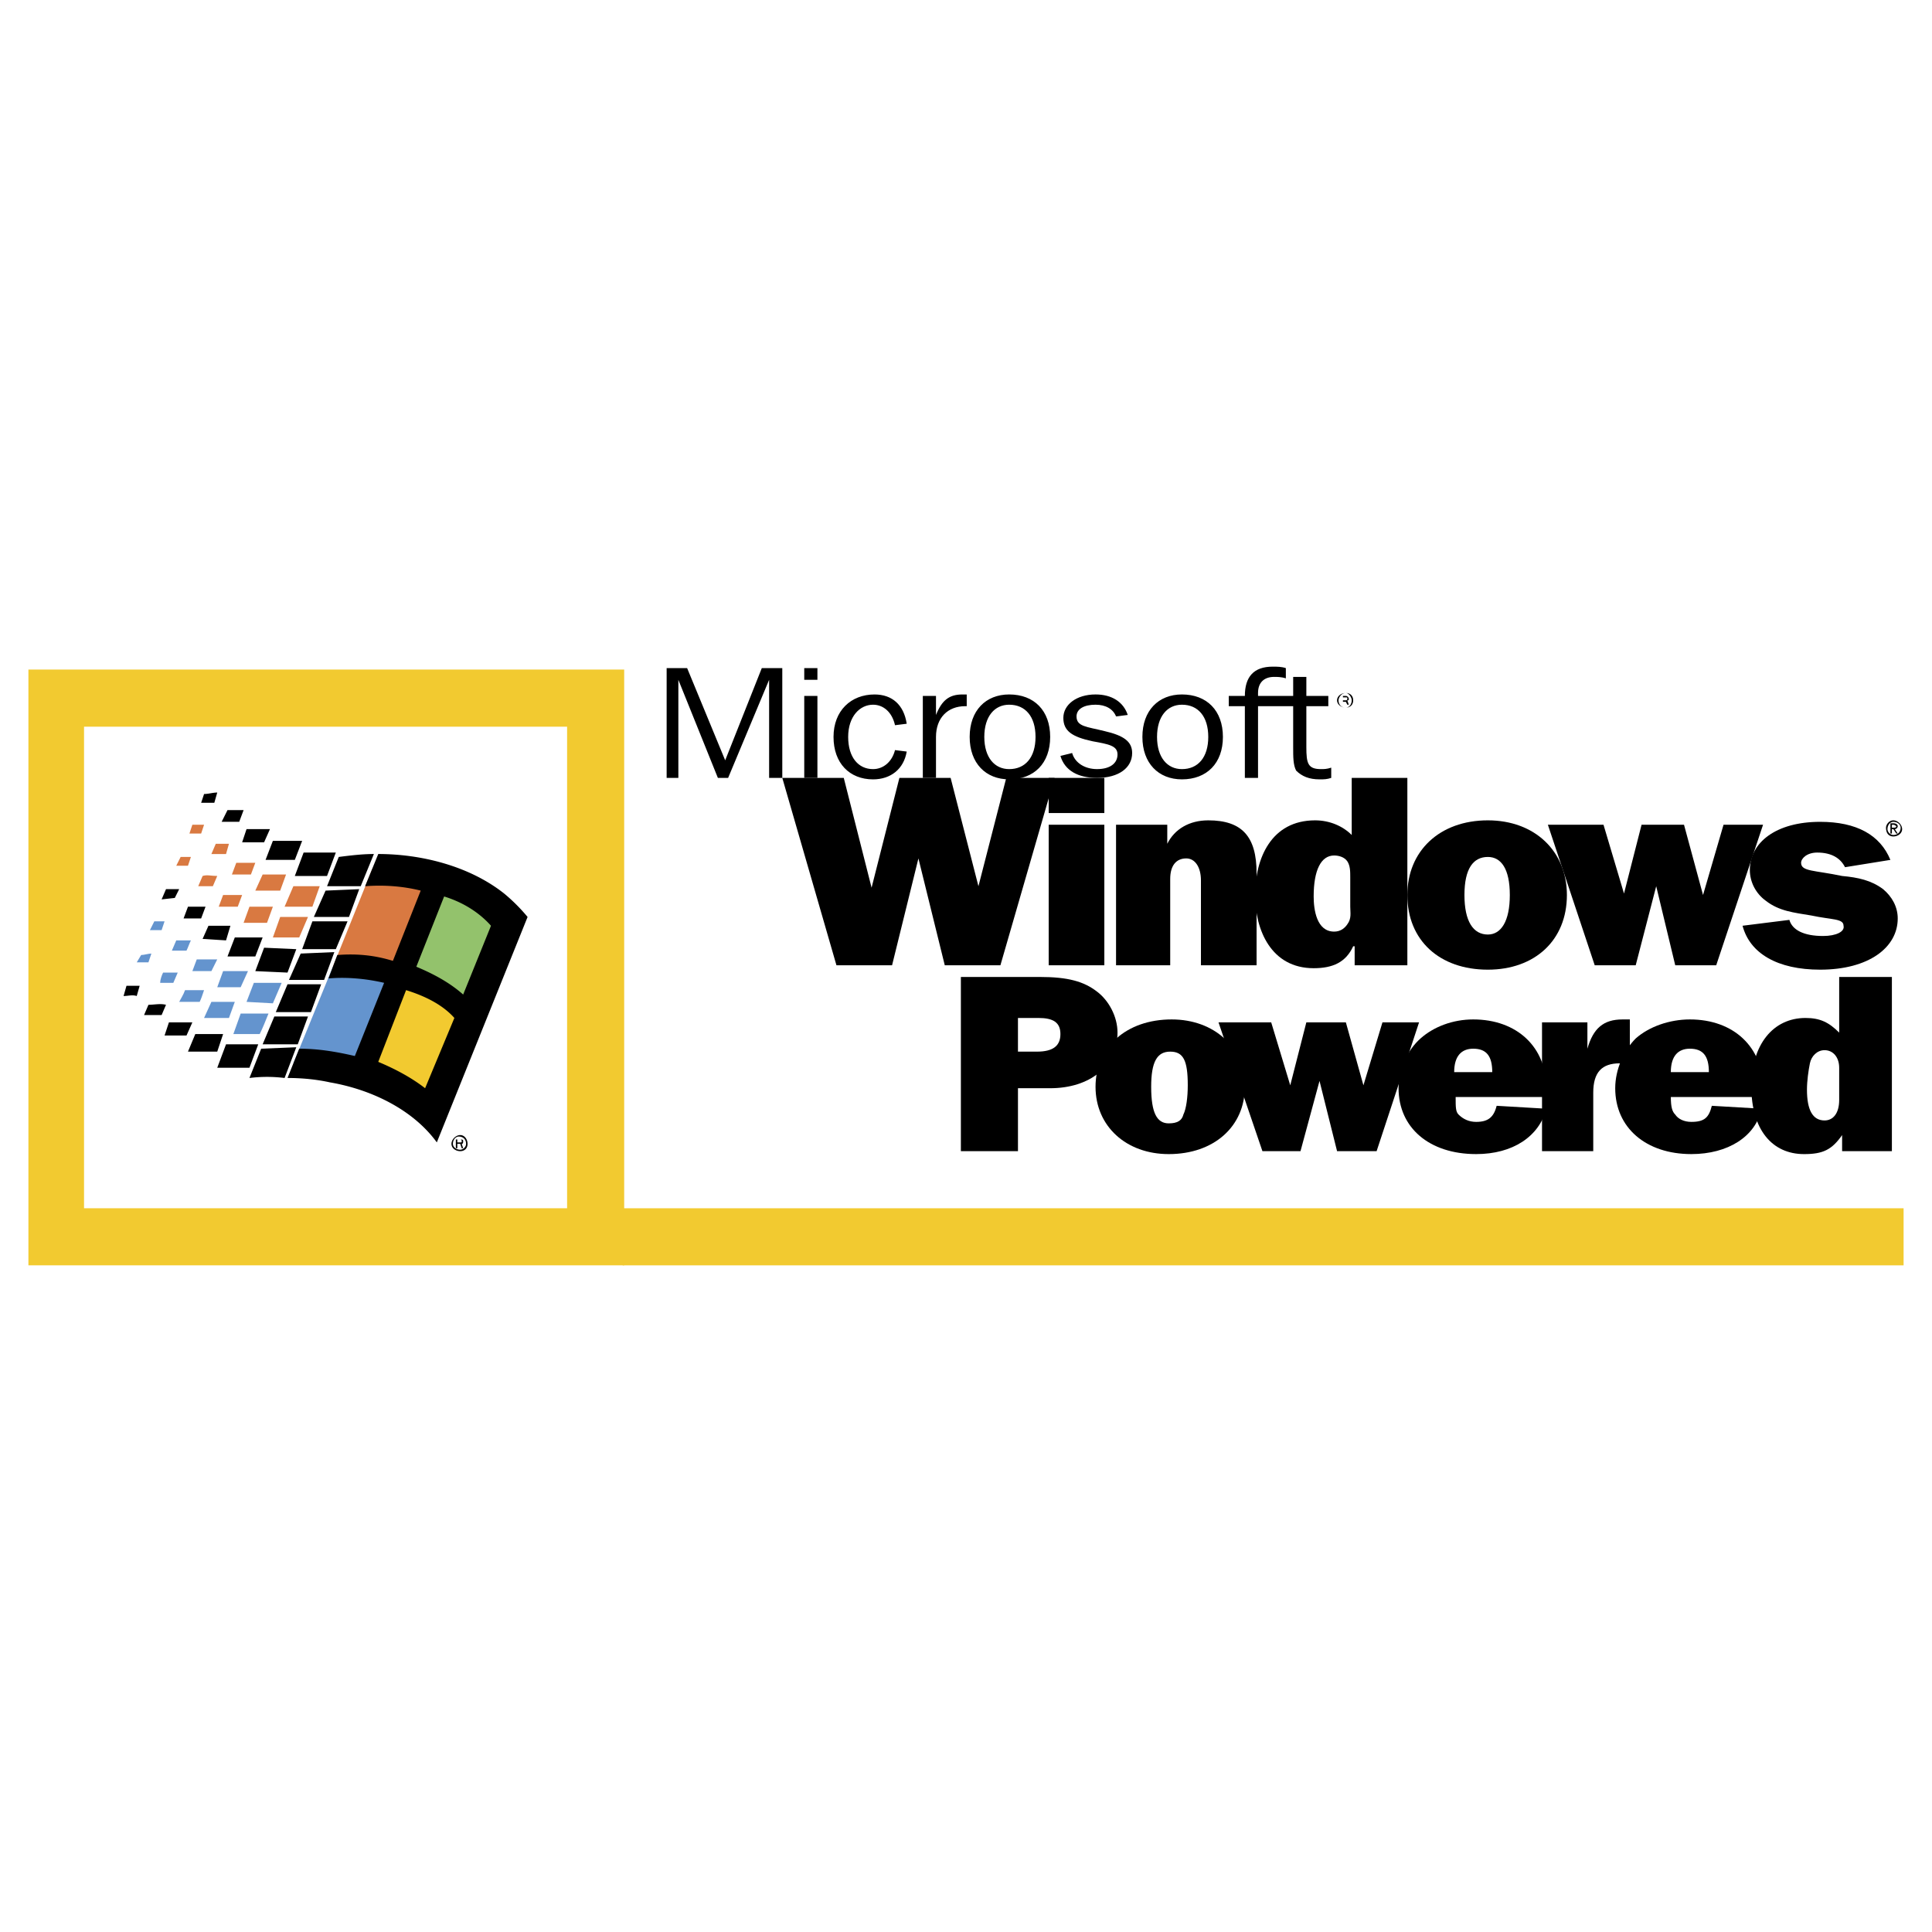
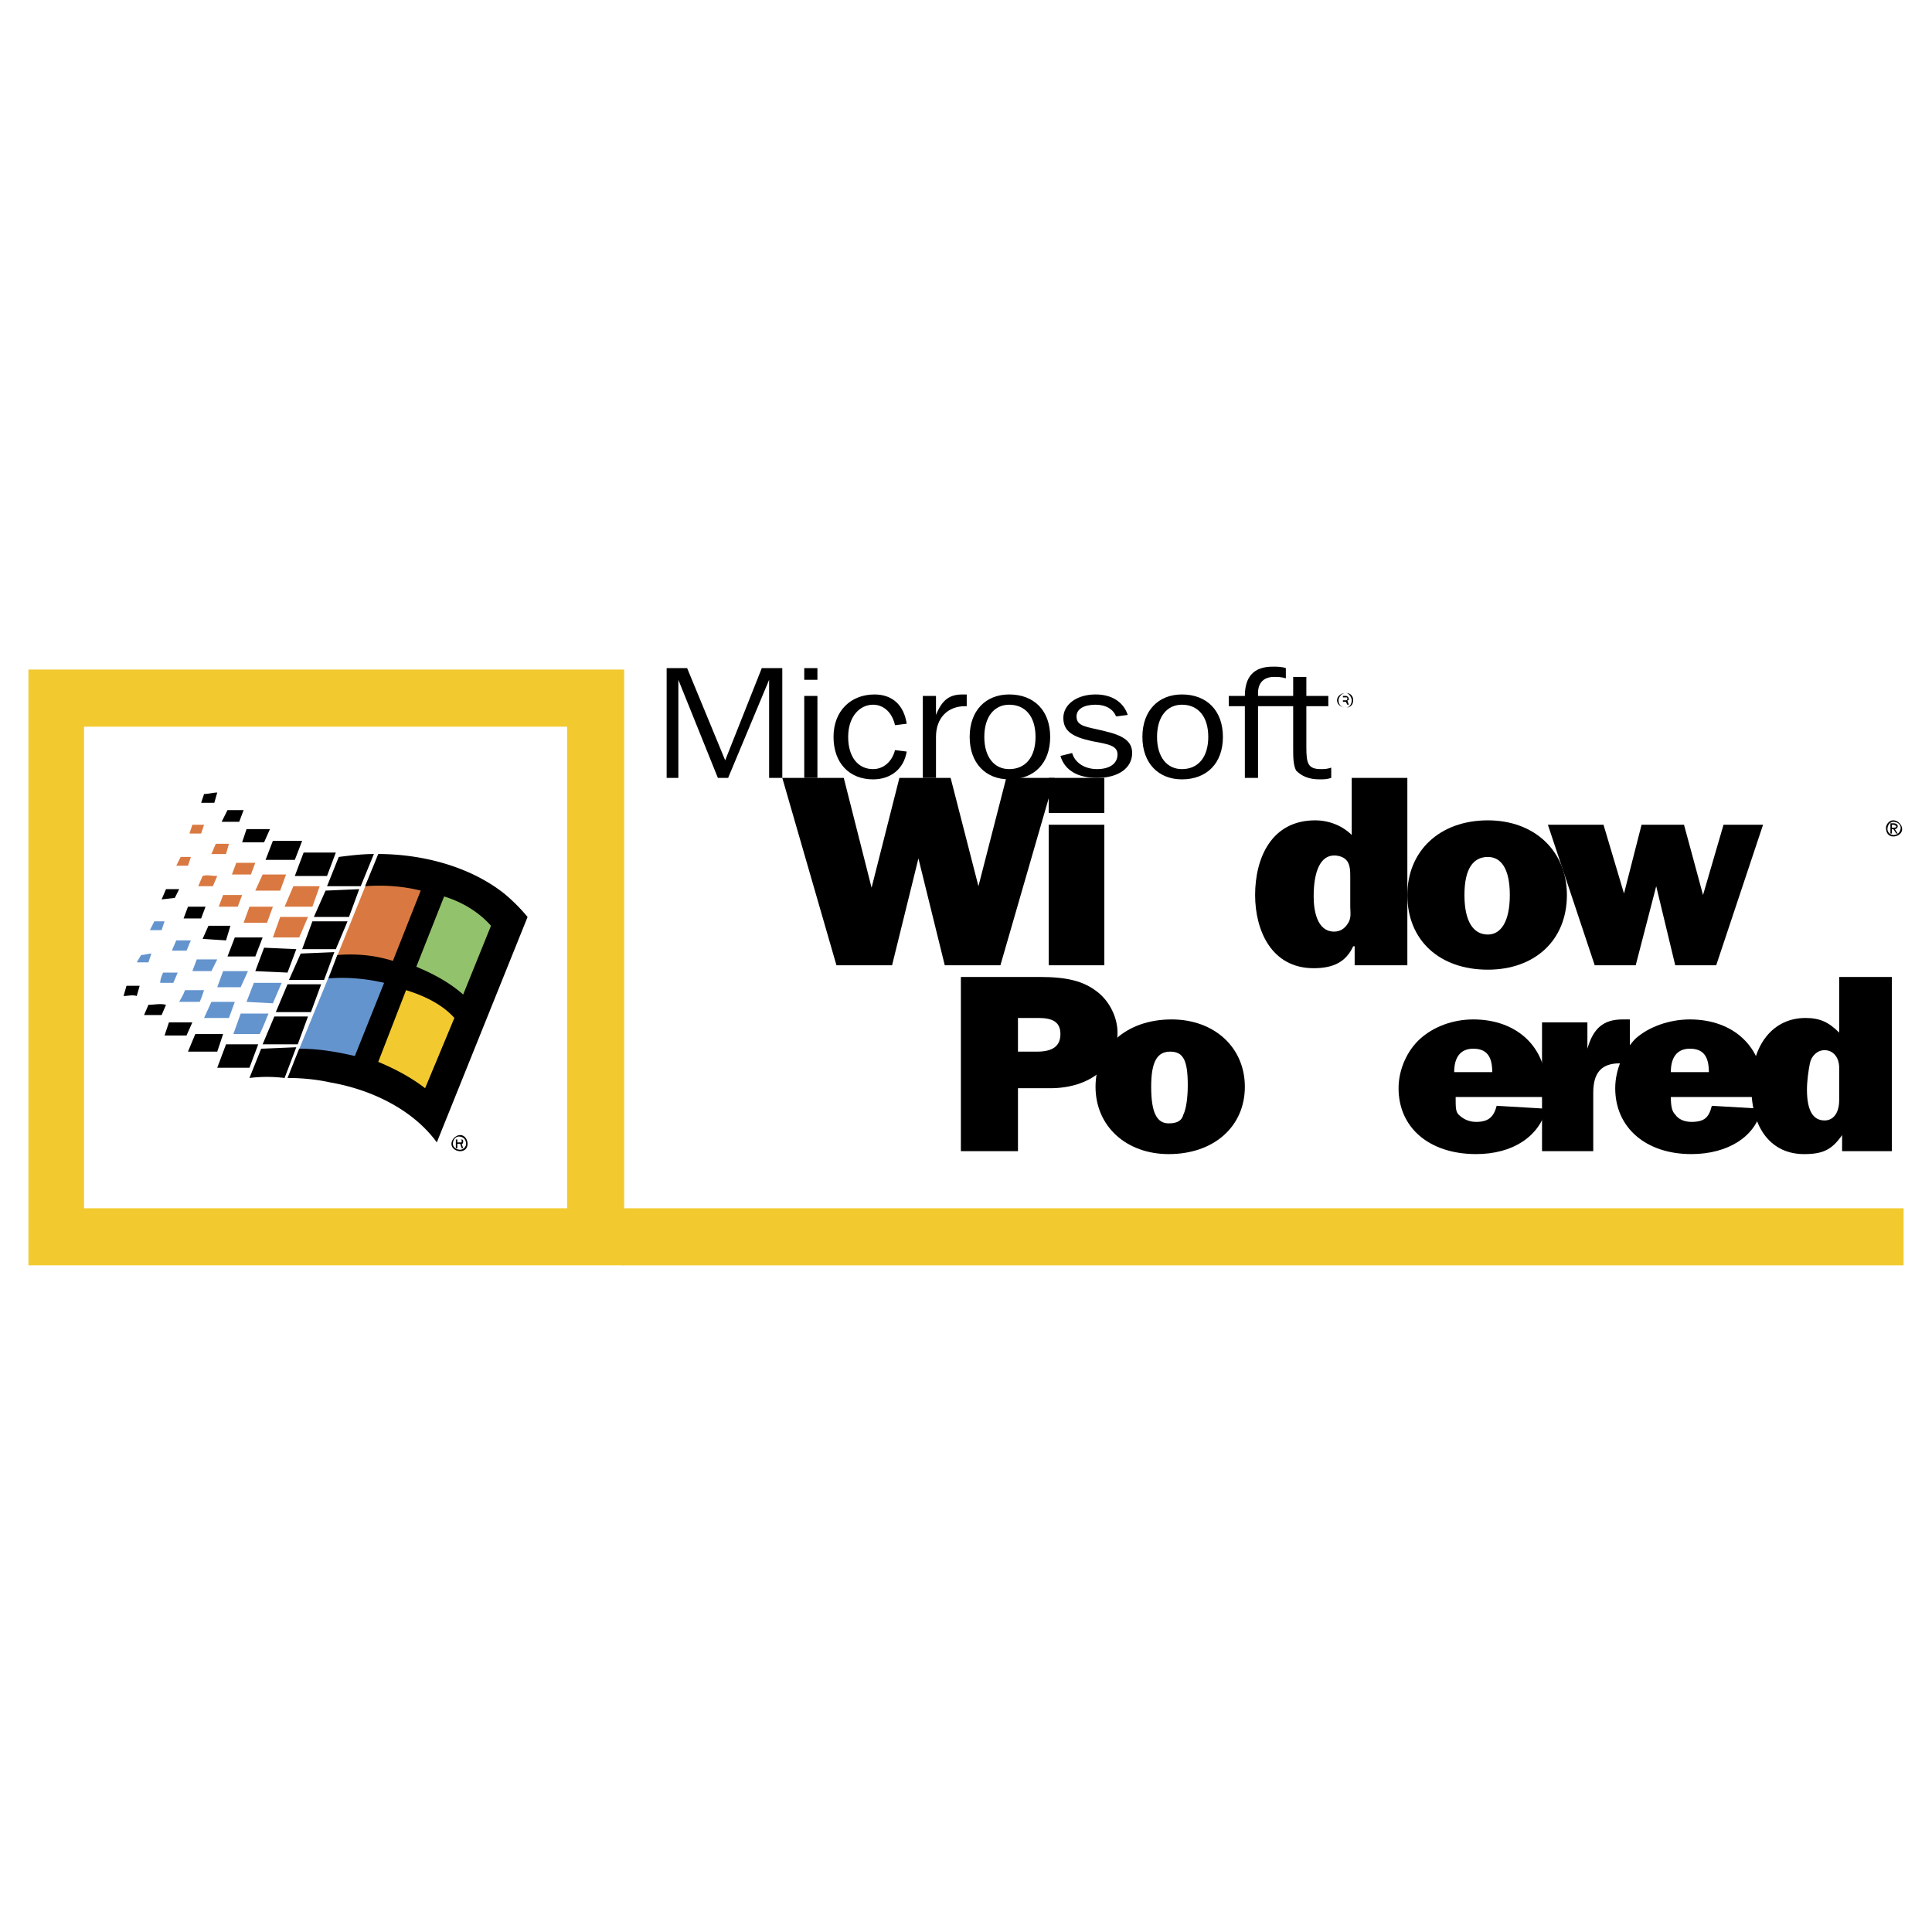
<svg xmlns="http://www.w3.org/2000/svg" width="2500" height="2500" viewBox="0 0 192.756 192.756">
  <g fill-rule="evenodd" clip-rule="evenodd">
    <path fill="#fff" d="M0 0h192.756v192.756H0V0z" />
-     <path d="M173.855 92.362c.73 2.775 3.506 4.382 7.74 4.382 4.82 0 7.742-2.191 7.742-5.113 0-1.168-.584-2.19-1.461-2.921-1.168-.876-2.482-1.168-4.09-1.314-2.775-.584-4.09-.438-4.09-1.314 0-.438.584-1.022 1.607-1.022 1.461 0 2.336.584 2.775 1.461l4.527-.73c-1.023-2.482-3.359-3.797-7.012-3.797-4.381 0-7.01 2.044-7.01 4.819 0 1.168.584 2.337 1.607 3.067 1.314 1.022 2.773 1.168 4.527 1.46 2.045.438 3.213.292 3.213 1.022.146.584-.73 1.022-2.045 1.022-1.898 0-3.066-.584-3.359-1.607l-4.671.585zM111.348 82.285h5.111v1.898c.73-1.46 2.191-2.337 4.09-2.337 3.359 0 4.82 1.606 4.82 5.258v9.201h-5.551v-8.47c0-1.314-.584-2.191-1.461-2.191-1.021 0-1.605.73-1.605 2.044v8.617h-5.404v-14.02z" />
    <path d="M159.105 96.305h4.09l2.045-7.887 1.899 7.887h4.088l4.673-14.02h-3.943l-2.045 7.01-1.898-7.01h-4.235l-1.752 6.864-2.045-6.864h-5.55l4.673 14.02zM83.453 96.305h5.549l2.629-10.661 2.629 10.661h5.551l5.404-18.694h-4.82l-2.776 10.807-2.775-10.807h-5.111l-2.775 10.954-2.775-10.954h-6.134l5.404 18.694z" />
    <path d="M104.629 81.116h5.551v-3.505h-5.551v3.505zm0 1.169h5.551v14.02h-5.551v-14.02zM134.715 87.542c0-.584 0-1.169-.291-1.606-.293-.438-.877-.584-1.314-.584-1.314 0-2.045 1.46-2.045 4.089 0 1.314.293 3.505 2.045 3.505.584 0 1.021-.292 1.314-.73.438-.584.291-1.168.291-1.753v-2.921zm.439 8.763v-1.898h-.146c-.73 1.607-2.045 2.191-3.943 2.191-4.236 0-5.842-3.798-5.842-7.303 0-3.651 1.605-7.449 5.988-7.449 1.461 0 2.773.584 3.65 1.461v-5.696h5.551v18.694h-5.258z" />
    <path d="M150.635 89.295c0-2.629-.877-3.797-2.191-3.797-1.459 0-2.336 1.168-2.336 3.797s.877 3.943 2.336 3.943c1.314 0 2.191-1.314 2.191-3.943zm-10.223 0c0-4.381 3.213-7.449 8.031-7.449 4.674 0 7.887 3.067 7.887 7.449 0 4.527-3.213 7.449-7.887 7.449-4.818 0-8.031-2.922-8.031-7.449zM66.511 77.611h1.169v-9.785l3.943 9.785h1.022l4.09-9.785v9.785h1.314V66.658h-2.045l-3.651 9.2-3.797-9.2h-2.045v10.953zM80.24 67.826h1.314v-1.168H80.24v1.168zm0 9.785h1.314v-8.179H80.24v8.179zM89.295 72.354l1.168-.146c-.292-1.899-1.46-2.921-3.212-2.921-2.337 0-4.09 1.607-4.09 4.236s1.606 4.235 3.943 4.235c1.752 0 3.067-1.022 3.359-2.775l-1.168-.146c-.292 1.168-1.168 1.898-2.191 1.898-1.46 0-2.482-1.168-2.482-3.213s1.168-3.213 2.482-3.213c1.022 0 1.898.73 2.191 2.045zM92.07 77.611h1.314v-4.089c0-1.899 1.168-3.067 2.921-3.067h.146v-1.168h-.438c-1.314 0-2.045.584-2.629 2.045v-1.899H92.07v8.178zM100.686 77.757c2.484 0 4.09-1.606 4.09-4.235s-1.605-4.236-4.09-4.236c-2.336 0-3.942 1.607-3.942 4.236s1.606 4.235 3.942 4.235zm0-1.022c-1.459 0-2.482-1.168-2.482-3.213s1.023-3.213 2.482-3.213c1.607 0 2.629 1.168 2.629 3.213-.001 2.044-1.022 3.213-2.629 3.213zM117.92 77.757c2.482 0 4.09-1.606 4.09-4.235s-1.607-4.236-4.09-4.236c-2.336 0-3.943 1.607-3.943 4.236s1.607 4.235 3.943 4.235zm0-1.022c-1.461 0-2.482-1.168-2.482-3.213s1.021-3.213 2.482-3.213c1.607 0 2.629 1.168 2.629 3.213 0 2.044-1.022 3.213-2.629 3.213zM125.514 69.432v-.292c0-1.022.586-1.606 1.607-1.606.293 0 .73 0 1.168.146v-1.022c-.438-.146-.875-.146-1.314-.146-1.898 0-2.775 1.022-2.775 2.921h-1.605v1.022h1.605v7.156h1.314v-7.156h3.506v4.089c0 1.022 0 1.752.293 2.337.584.584 1.314.876 2.336.876.438 0 .73 0 1.168-.146v-1.022c-.438.146-.73.146-1.021.146-1.314 0-1.461-.584-1.461-2.191v-4.089h2.191v-1.022h-2.191v-1.898h-1.314v1.898h-3.507v-.001zM105.799 75.42c.438 1.46 1.752 2.19 3.65 2.19 2.191 0 3.506-1.022 3.506-2.482 0-1.169-.877-1.753-2.775-2.191-1.752-.438-2.775-.438-2.775-1.46 0-.73.73-1.168 1.898-1.168 1.023 0 1.754.438 2.045 1.168l1.168-.146c-.438-1.314-1.605-2.045-3.213-2.045-1.898 0-3.213 1.022-3.213 2.337s.877 1.899 2.922 2.336c1.605.292 2.482.438 2.482 1.314 0 .877-.73 1.461-2.045 1.461-1.168 0-2.191-.584-2.482-1.606l-1.168.292zM101.562 104.922v-3.359h2.045c1.461 0 2.191.438 2.191 1.607 0 1.168-.73 1.752-2.338 1.752h-1.898zm0 3.65h3.213c3.943 0 6.719-2.189 6.719-5.549 0-1.607-.877-3.213-2.045-4.09-1.314-1.021-2.92-1.461-5.695-1.461h-7.887v17.381h5.696v-6.281h-.001z" />
    <path d="M116.752 104.922c1.314 0 1.752.877 1.752 3.359 0 1.168-.146 2.336-.438 2.92-.146.586-.584.877-1.461.877-1.168 0-1.752-1.021-1.752-3.65.001-2.485.585-3.506 1.899-3.506zm.146-3.213c-4.527 0-7.596 2.775-7.596 6.719s3.068 6.717 7.303 6.717c4.527 0 7.594-2.773 7.594-6.717s-3.066-6.719-7.301-6.719z" />
-     <path d="M137.344 114.854H133.4l-1.752-7.01-1.898 7.01h-3.797L121.57 102h5.258l1.901 6.281 1.605-6.281h3.943l1.752 6.281 1.899-6.281h3.652l-4.236 12.854z" />
    <path d="M145.084 106.967c0-1.607.73-2.338 1.9-2.338 1.314 0 1.898.73 1.898 2.338h-3.798zm4.236 3.359c-.293 1.168-.877 1.605-2.045 1.605-.73 0-1.314-.291-1.752-.73-.293-.291-.293-.729-.293-1.752h9.055v-.877c0-4.088-2.92-6.863-7.301-6.863-2.045 0-3.943.73-5.258 1.898s-2.191 3.066-2.191 4.965c0 3.943 3.066 6.572 7.74 6.572 3.652 0 6.281-1.752 7.01-4.527l-4.965-.291z" />
    <path d="M153.848 114.854V102h4.527v2.629c.584-2.043 1.607-2.92 3.506-2.92h.73v4.527c-.439 0-.584-.146-1.023-.146-1.752 0-2.629.877-2.629 2.922v5.842h-5.111z" />
    <path d="M166.699 106.967c0-1.607.73-2.338 1.898-2.338 1.314 0 1.898.73 1.898 2.338h-3.796zm4.09 3.359c-.293 1.168-.73 1.605-2.045 1.605-.73 0-1.314-.291-1.605-.73-.293-.291-.439-.729-.439-1.752h9.055c.146-.291.146-.73.146-.877 0-4.088-2.92-6.863-7.303-6.863-2.045 0-4.088.73-5.402 1.898-1.168 1.168-2.045 3.066-2.045 4.965 0 3.943 3.066 6.572 7.594 6.572 3.652 0 6.426-1.752 7.01-4.527l-4.966-.291z" />
    <path d="M183.496 109.742c0 1.314-.586 2.045-1.461 2.045-1.168 0-1.754-1.023-1.754-3.068 0-.875.146-1.898.293-2.629s.73-1.314 1.461-1.314c.875 0 1.461.73 1.461 1.754v3.212zm5.258 5.112V97.473h-5.258v5.551c-1.023-1.023-1.9-1.461-3.359-1.461-3.213 0-5.404 2.629-5.404 6.865 0 4.234 2.045 6.717 5.258 6.717 1.898 0 2.775-.438 3.797-1.898v1.607h4.966z" />
    <path fill="#f2ca30" d="M62.13 126.244h127.792v-5.695H62.13v5.695z" />
    <path d="M59.355 66.803H2.834v59.441h59.441V66.803h-2.92zM56.58 72.5v48.049H8.384V72.5H56.58z" fill="#f2ca30" />
    <path d="M29.269 106.09l3.943-9.639c1.898-.146 4.82.293 6.719.73l-3.943 9.932c-1.899-.439-4.82-1.023-6.719-1.023z" fill="#6494ce" />
    <path d="M46.795 101.125l-4.089 9.932c-1.314-1.17-4.966-3.213-6.718-3.943l3.943-9.932c1.752.73 5.695 2.629 6.864 3.943z" fill="#f2ca30" />
    <path d="M50.738 91.924l-3.943 9.201c-1.314-1.168-4.966-3.213-6.864-3.943l3.943-9.931c1.898.583 5.696 3.212 6.864 4.673z" fill="#93c26c" />
    <path d="M33.212 96.451l3.943-9.785c1.898 0 4.966.292 6.718.584l-3.943 9.931c-1.898-.437-4.819-.73-6.718-.73z" fill="#d97941" />
    <path d="M19.922 99.957h-2.045c.146-.293.438-.73.584-1.17h1.898c-.145.44-.291.877-.437 1.17zM22.843 101.562H20.36l.73-1.605h2.336l-.583 1.605zM26.787 101.125c-.292.73-.584 1.461-.876 2.045h-2.629l.73-2.045h2.775zM17.293 98.059h-1.314c0-.293.146-.73.292-1.023h1.461l-.439 1.023zM14.811 96.014h-1.168l.438-.731c.292 0 .73-.146 1.022-.146l-.292.877zM21.091 96.889h-1.899l.438-1.168h2.044l-.583 1.168zM24.011 98.496h-2.336l.584-1.607h2.482l-.73 1.607zM27.225 100.102l-2.629-.145.73-1.898h2.775l-.876 2.043zM18.608 94.845h-1.46l.438-1.022h1.46c-.146.291-.292.73-.438 1.022zM16.125 92.8h-1.168l.438-.876h1.022l-.292.876z" fill="#6494ce" />
    <path d="M23.719 90.463h-1.898l.438-1.168h1.898l-.438 1.168zM24.304 92.07l.584-1.607h2.337l-.585 1.607h-2.336zM29.854 93.53h-2.629l.73-2.045h2.774l-.875 2.045zM21.237 88.418h-1.46l.438-1.022c.438-.146.876 0 1.46 0l-.438 1.022zM18.754 86.374h-1.168l.438-.876h1.022l-.292.876zM25.034 87.25h-1.898l.438-1.169h1.898l-.438 1.169zM27.955 88.857h-2.482l.73-1.606h2.336l-.584 1.606zM31.168 90.463h-2.775l.876-2.045h2.629l-.73 2.045zM22.551 85.206h-1.46l.438-1.022h1.314l-.292 1.022zM20.068 83.161H18.9l.292-.876h1.168l-.292.876z" fill="#d97941" />
    <path d="M18.608 103.314h-2.19l.437-1.314h2.337l-.584 1.314zM35.988 88.418h-3.359l1.168-2.921c1.169-.146 2.337-.292 3.506-.292l-1.315 3.213zM21.383 80.094h-1.314l.292-.876c.438 0 .876-.146 1.314-.146l-.292 1.022zM23.866 81.993h-1.753l.584-1.168h1.607l-.438 1.168zM32.628 87.396h-3.213l.877-2.337h3.213l-.877 2.337zM26.495 85.79l.73-1.899h2.921l-.731 1.899h-2.92zM26.348 84.037h-2.19l.438-1.314h2.337l-.585 1.314zM34.819 91.485h-3.505l1.168-2.628 3.359-.146-1.022 2.774zM33.505 94.699h-3.359l1.022-2.775h3.505l-1.168 2.775zM16.125 89.733l.438-1.023h1.314l-.438.877-1.314.146zM28.832 97.766L30 95.137l3.358-.146-1.022 2.775h-3.504zM20.068 91.631h-1.752l.438-1.168h1.752l-.438 1.168zM28.685 97.035l-3.213-.146.876-2.336 3.214.146-.877 2.336zM25.472 95.429h-2.775l.73-1.899h2.776l-.731 1.899zM22.551 93.822l-2.337-.146.584-1.314h2.191l-.438 1.46zM31.022 100.979h-3.505l1.168-2.776h3.359l-1.022 2.776zM29.708 104.191h-3.505l1.168-2.775h3.358l-1.021 2.775zM13.642 99.373c-.438-.146-.876 0-1.314 0l.292-1.023h1.314l-.292 1.023zM28.393 107.551a14.079 14.079 0 0 0-3.505 0l1.168-2.922 3.505-.145-1.168 3.067zM16.125 101.271h-1.752l.438-1.023c.584 0 1.168-.146 1.752 0l-.438 1.023zM24.888 106.529h-3.213l.876-2.338h3.213l-.876 2.338zM18.754 104.922l.73-1.752h2.775l-.584 1.752h-2.921zM48.986 92.362c-1.168-1.314-2.775-2.337-4.674-2.921l-2.775 7.01c1.753.73 3.359 1.607 4.673 2.775l2.776-6.864zm-3.652 9.2c-1.168-1.314-2.921-2.189-4.82-2.775l-2.775 7.156c1.753.73 3.359 1.607 4.674 2.629l2.921-7.01zm7.303-10.077l-9.055 22.491c-2.337-3.213-6.426-5.258-10.662-5.988-1.314-.291-2.774-.438-4.235-.438l1.168-2.922c1.898 0 3.651.293 5.55.73l2.921-7.301c-1.899-.439-3.797-.586-5.55-.439l.876-2.336c1.898-.146 3.651 0 5.55.584l2.775-7.01c-1.752-.438-3.651-.584-5.55-.438l1.314-3.213c4.236 0 9.055 1.168 12.561 3.943a17.733 17.733 0 0 1 2.337 2.337zM45.772 113.393c.438 0 .73.293.73.73 0 .293-.292.584-.584.584-.438 0-.73-.291-.73-.584 0-.437.292-.73.584-.73zm.146-.147c-.438 0-.876.439-.876.877s.438.73.876.73.73-.293.73-.73-.291-.877-.73-.877zm.292 1.315l-.146-.438c.146 0 .146-.146.146-.293 0-.145-.146-.145-.292-.145h-.438v.875h.146v-.438h.292l.146.438h.146v.001zm-.584-.584v-.291h.292c.146 0 .146.145.146.145 0 .146 0 .146-.146.146h-.292zM134.277 69.14c.293 0 .584.438.584.73 0 .438-.291.73-.584.73-.438 0-.73-.292-.73-.73 0-.291.293-.73.73-.73zm0 0c-.438 0-.877.292-.877.73s.439.73.877.73.73-.292.73-.73c.001-.438-.292-.73-.73-.73zm.293 1.169l-.146-.438c.146 0 .146 0 .146-.146s-.146-.292-.293-.292h-.293v.876-.292h.293l.146.292h.147zm-.586-.438v-.292h.293c.146 0 .146 0 .146.146 0 0 0 .146-.146.146h-.293zM188.898 81.993c.439 0 .73.292.73.584 0 .438-.291.73-.73.73-.291 0-.584-.292-.584-.584 0-.438.293-.73.584-.73zm0-.147c-.438 0-.73.438-.73.73 0 .584.293.876.73.876.439 0 .877-.292.877-.73s-.437-.876-.877-.876zm.44 1.315l-.293-.438c.146 0 .293-.146.293-.292s-.146-.292-.439-.292h-.291v1.022h.146v-.438h.145l.293.438h.146zm-.584-.584v-.292h.145c.146 0 .293.146.293.146 0 .146-.146.146-.293.146h-.145z" />
  </g>
</svg>